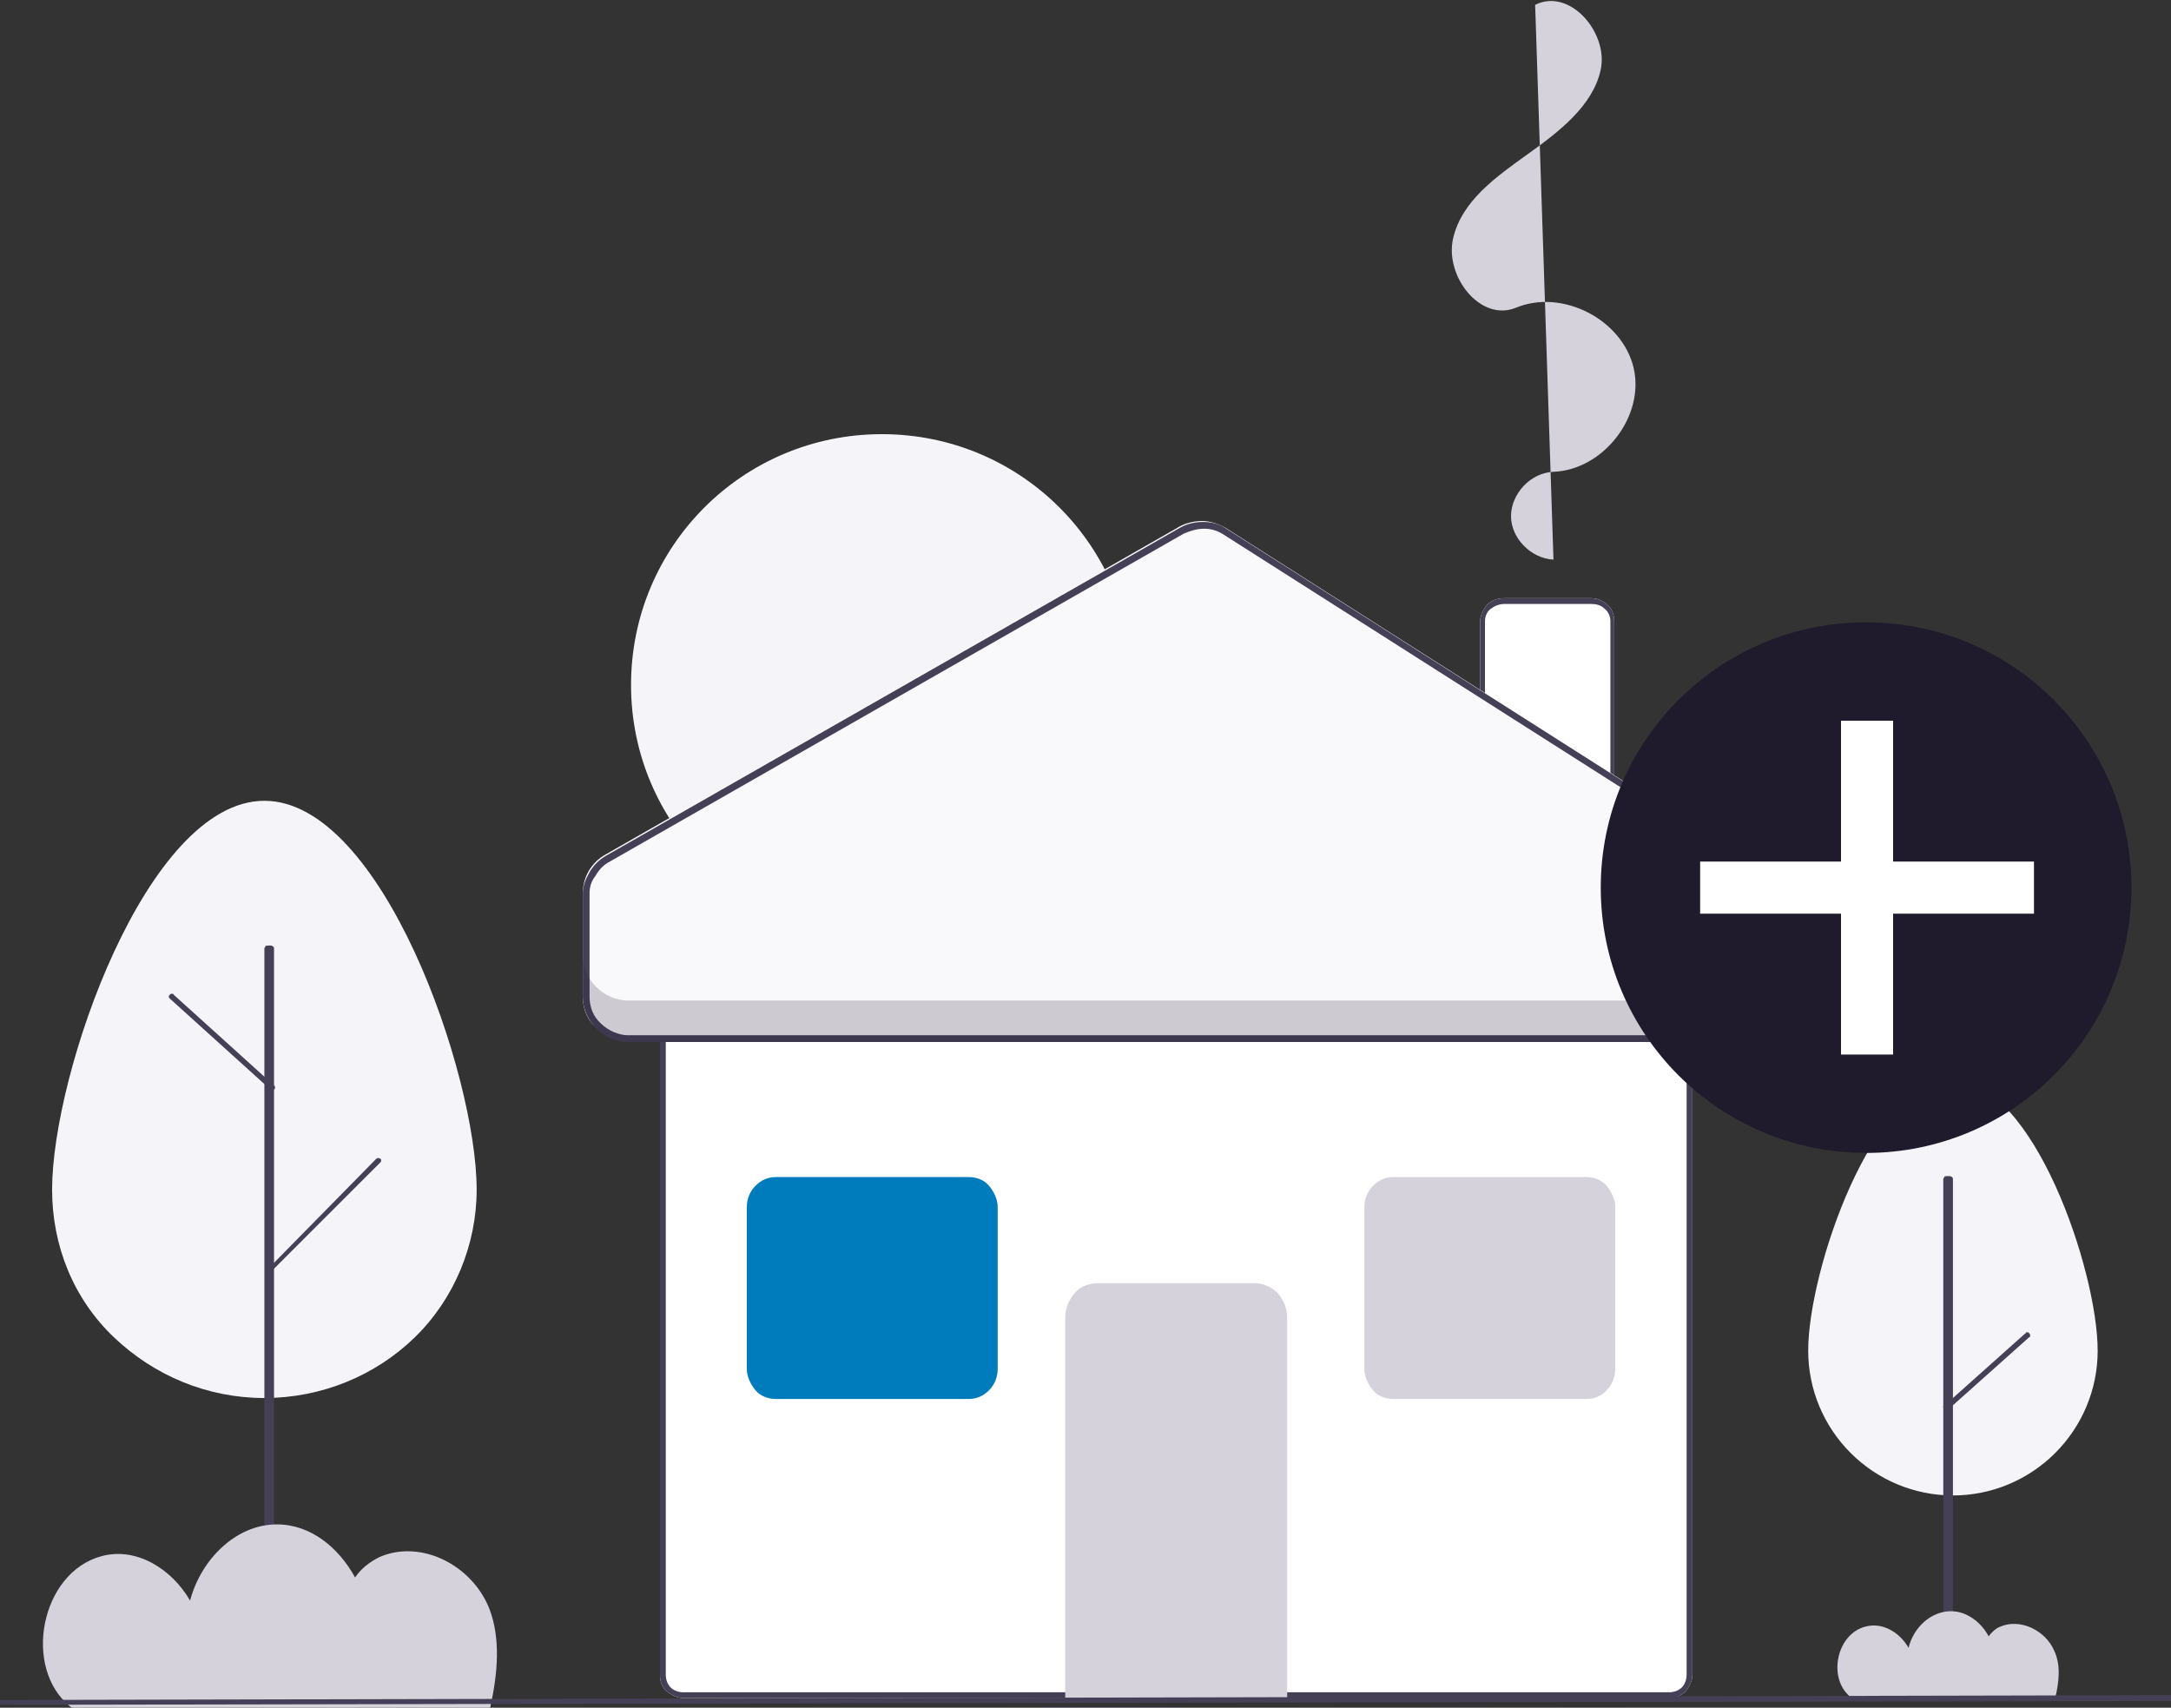
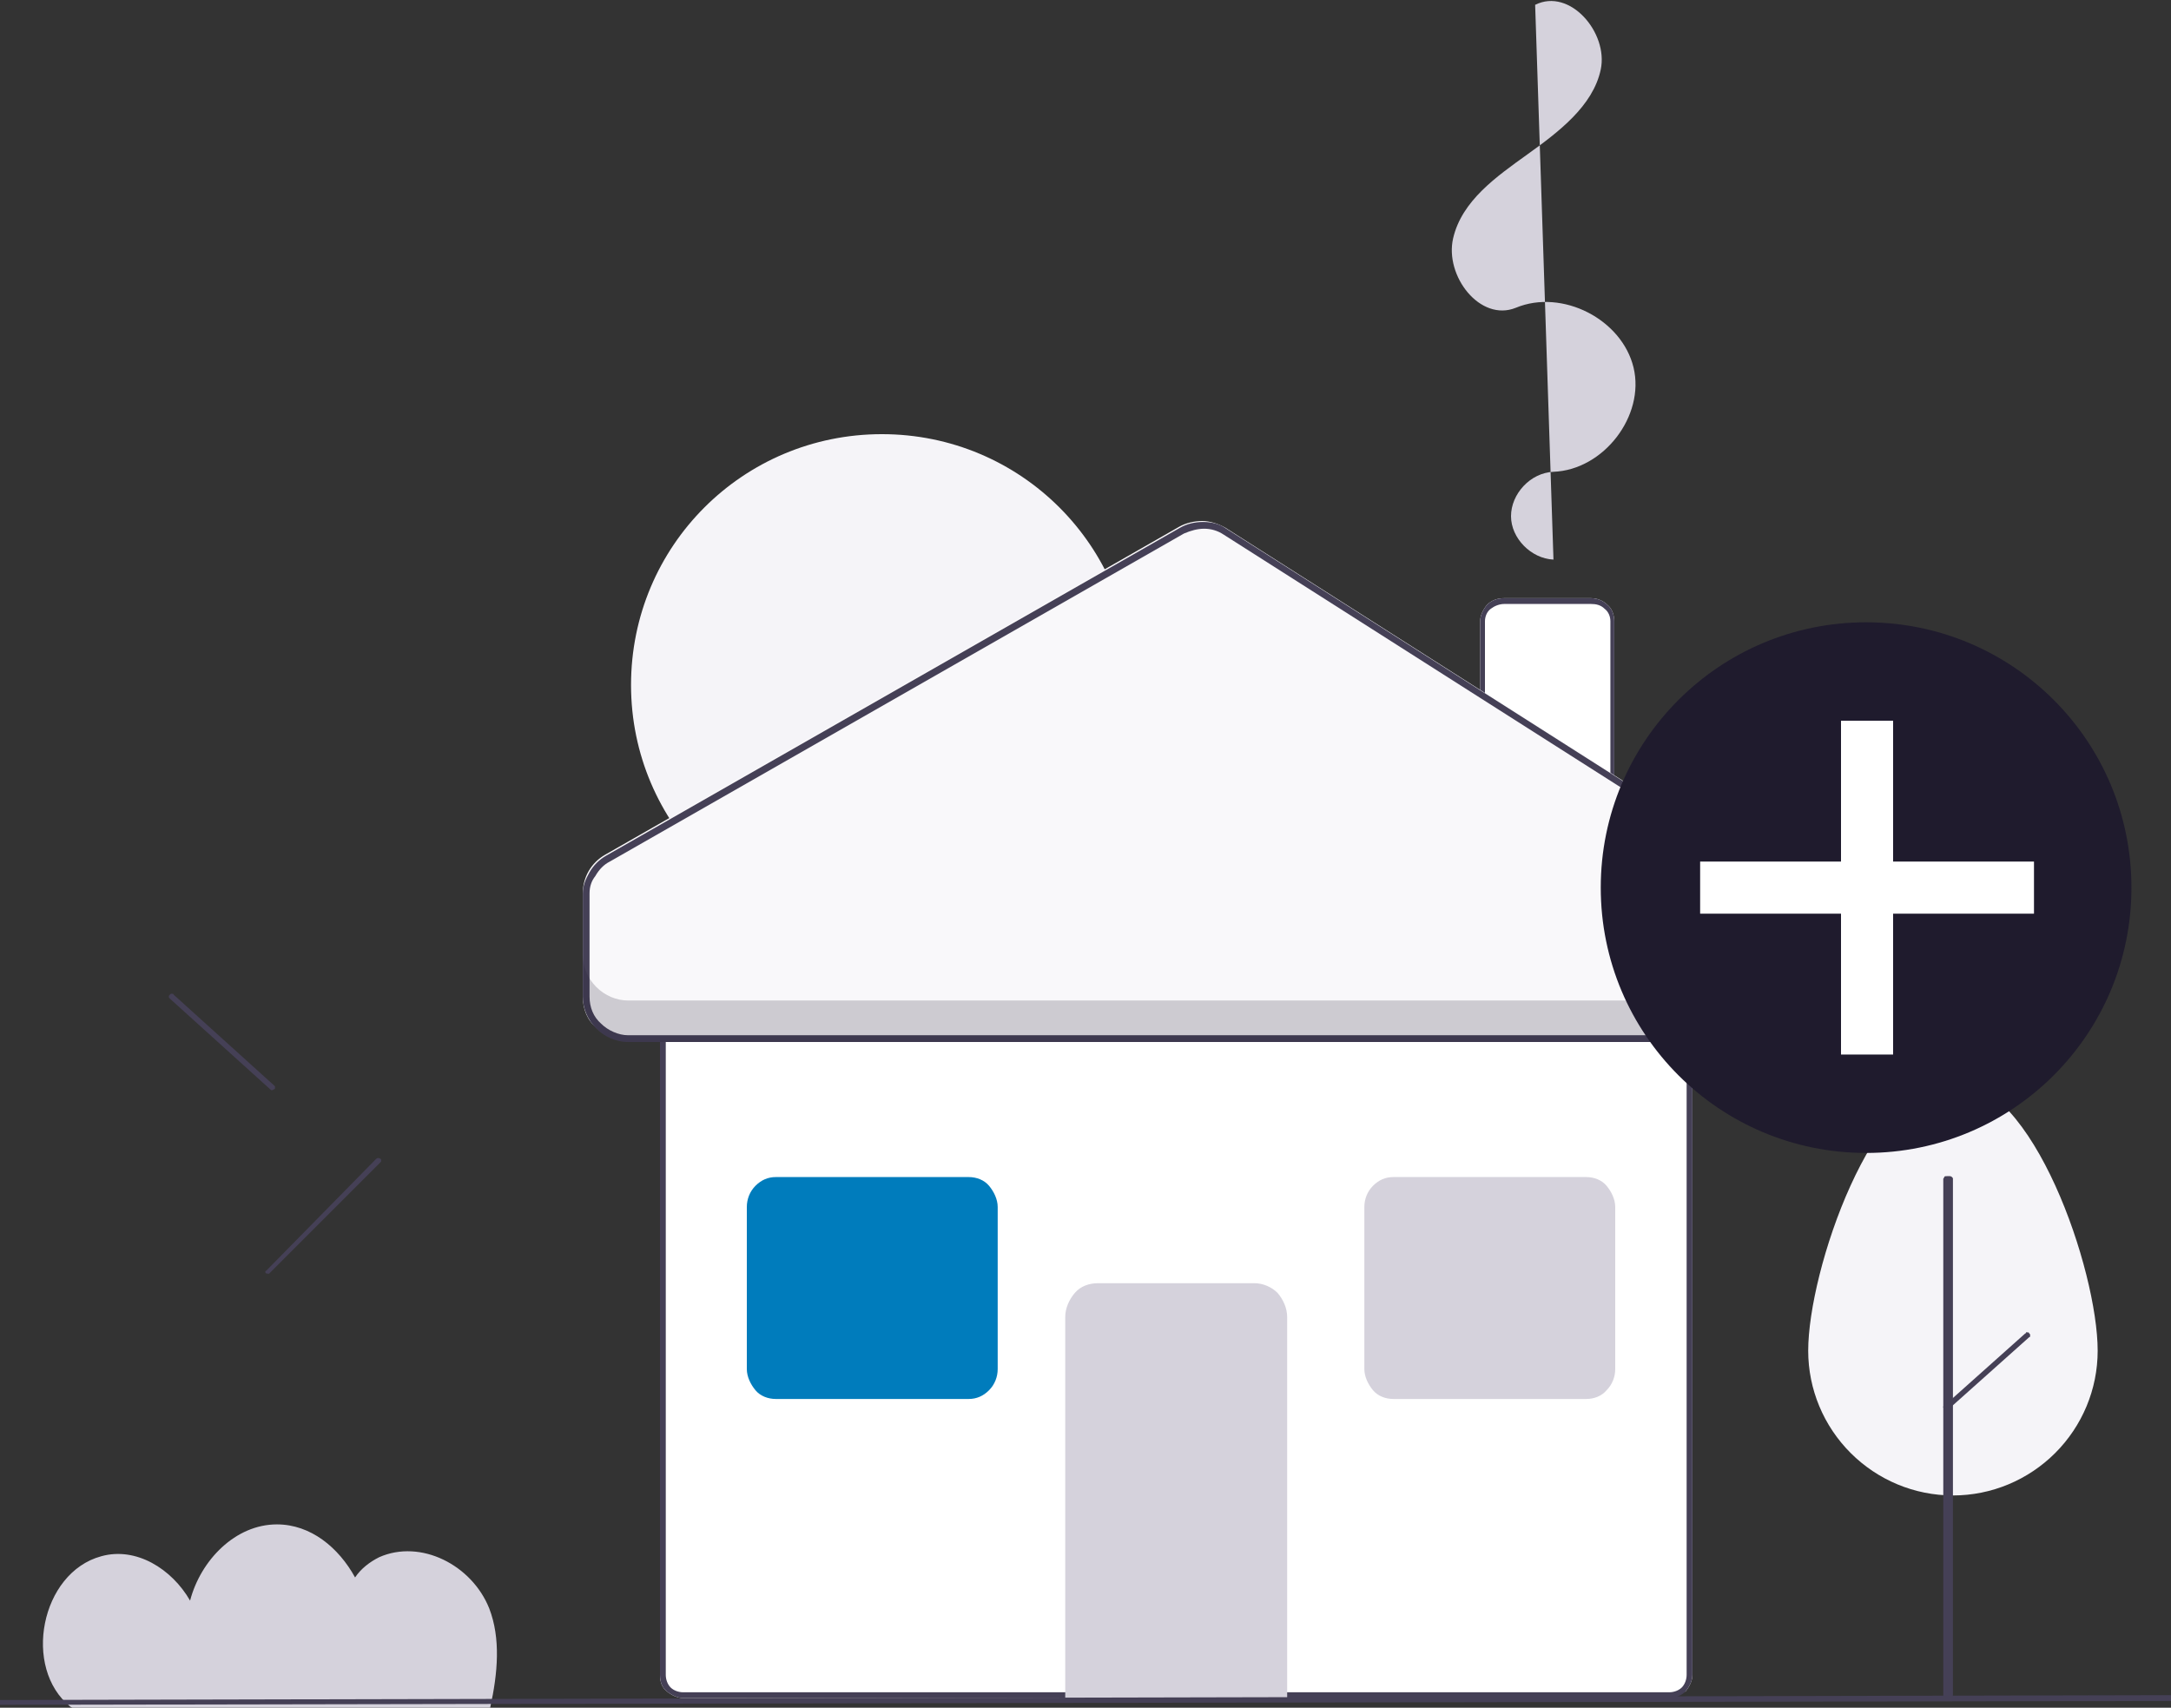
<svg xmlns="http://www.w3.org/2000/svg" version="1.1" id="Layer_1" x="0px" y="0px" viewBox="0 0 225 177" style="enable-background:new 0 0 225 177;" xml:space="preserve">
  <rect x="0" y="0" width="225" height="177" fill="#333333" stroke="none" />
  <style type="text/css">
	.st0{fill:#FFFFFF;}
	.st1{fill:#F5F4F8;}
	.st2{fill:#D5D2DC;}
	.st3{fill:#454056;}
	.st4{fill:#007CBC;}
	.st5{fill:#F9F8FA;}
	.st6{fill-rule:evenodd;clip-rule:evenodd;fill:#454056;}
	.st7{opacity:0.2;fill:#1F1B2D;enable-background:new    ;}
	.st8{fill:#1F1B2D;}
</style>
  <path class="st0" d="M167.4,87h-14V64.4c0-0.6,0.3-1.2,0.7-1.7c0.5-0.5,1.1-0.7,1.8-0.7h9c0.7,0,1.3,0.3,1.7,0.7  c0.5,0.4,0.7,1.1,0.7,1.7V87z" />
  <path class="st1" d="M91.4,97c14.4,0,26-11.6,26-26s-11.6-26-26-26s-26,11.6-26,26S77.1,97,91.4,97z" />
  <path class="st2" d="M161,58c-2.3-0.1-4.4-2.2-4.4-4.5s2-4.5,4.4-4.6c5.2-0.2,9.5-5.8,8.3-10.8s-7.4-8.2-12.2-6.2  c-3.7,1.5-7.4-3.3-6.5-7.2s4.5-6.4,7.7-8.7s6.8-5,7.6-8.8s-3.2-8.5-6.8-6.7" />
-   <path class="st0" d="M173,176H70.8c-0.6,0-1.2-0.3-1.7-0.7s-0.7-1-0.7-1.7v-69.3c0-0.6,0.3-1.2,0.7-1.7s1.1-0.7,1.7-0.7H173  c0.6,0,1.2,0.3,1.7,0.7c0.4,0.4,0.7,1,0.7,1.7v69.3c0,0.6-0.3,1.2-0.7,1.7C174.3,175.7,173.7,176,173,176L173,176z" />
+   <path class="st0" d="M173,176H70.8c-0.6,0-1.2-0.3-1.7-0.7s-0.7-1-0.7-1.7v-69.3c0-0.6,0.3-1.2,0.7-1.7s1.1-0.7,1.7-0.7H173  c0.6,0,1.2,0.3,1.7,0.7c0.4,0.4,0.7,1,0.7,1.7v69.3c0,0.6-0.3,1.2-0.7,1.7L173,176z" />
  <path class="st3" d="M173,176H70.8c-0.6,0-1.2-0.3-1.7-0.7s-0.7-1-0.7-1.7v-69.3c0-0.6,0.3-1.2,0.7-1.7s1.1-0.7,1.7-0.7H173  c0.6,0,1.2,0.3,1.7,0.7c0.4,0.4,0.7,1,0.7,1.7v69.3c0,0.6-0.3,1.2-0.7,1.7C174.3,175.7,173.7,176,173,176L173,176z M70.8,102.5  c-0.5,0-1,0.2-1.3,0.5c-0.3,0.3-0.5,0.8-0.5,1.3v69.3c0,0.5,0.2,1,0.5,1.3c0.3,0.3,0.8,0.5,1.3,0.5H173c0.5,0,1-0.2,1.3-0.5  c0.3-0.3,0.5-0.8,0.5-1.3v-69.3c0-0.5-0.2-1-0.5-1.3c-0.3-0.3-0.8-0.5-1.3-0.5C173,102.5,70.8,102.5,70.8,102.5z" />
  <path class="st2" d="M133.4,176h-23v-39.5c0-0.9,0.4-1.8,1-2.5c0.6-0.7,1.5-1,2.4-1H130c0.9,0,1.8,0.4,2.4,1c0.6,0.7,1,1.6,1,2.5  V176z M164.4,145h-20c-0.8,0-1.6-0.3-2.1-0.9s-0.9-1.4-0.9-2.2v-16.8c0-0.8,0.3-1.6,0.9-2.2c0.6-0.6,1.3-0.9,2.1-0.9h20  c0.8,0,1.6,0.3,2.1,0.9s0.9,1.4,0.9,2.2v16.8c0,0.8-0.3,1.6-0.9,2.2C166,144.7,165.2,145,164.4,145z" />
  <path class="st4" d="M100.4,145h-20c-0.8,0-1.6-0.3-2.1-0.9s-0.9-1.4-0.9-2.2v-16.8c0-0.8,0.3-1.6,0.9-2.2s1.3-0.9,2.1-0.9h20  c0.8,0,1.6,0.3,2.1,0.9s0.9,1.4,0.9,2.2v16.8c0,0.8-0.3,1.6-0.9,2.2S101.2,145,100.4,145z" />
  <path class="st3" d="M167.4,87h-14V64.4c0-0.6,0.3-1.2,0.7-1.7c0.5-0.5,1.1-0.7,1.8-0.7h9c0.7,0,1.3,0.3,1.7,0.7  c0.5,0.4,0.7,1.1,0.7,1.7V87z M154,86.5h12.9V64.4c0-0.5-0.2-1-0.6-1.3c-0.4-0.4-0.9-0.5-1.4-0.5h-9c-0.5,0-1,0.2-1.4,0.5  c-0.4,0.3-0.6,0.8-0.6,1.3V86.5z" />
  <path class="st5" d="M60.4,103.3V92.6c0-0.8,0.2-1.6,0.6-2.3s1-1.3,1.7-1.7l59.5-34c0.7-0.4,1.6-0.6,2.4-0.6s1.7,0.3,2.4,0.7  l53.1,33.8c0.7,0.4,1.2,1,1.6,1.7c0.4,0.7,0.6,1.5,0.6,2.2v10.8c0,1.2-0.5,2.4-1.4,3.3c-0.9,0.9-2.1,1.4-3.3,1.4H65.1  c-1.2,0-2.4-0.5-3.3-1.4C60.9,105.8,60.4,104.6,60.4,103.3L60.4,103.3z" />
  <path class="st6" d="M61.1,92.6v10.7c0,1.1,0.4,2.1,1.2,2.8c0.7,0.7,1.8,1.2,2.8,1.2h112.6c1.1,0,2.1-0.4,2.8-1.2  c0.7-0.7,1.2-1.8,1.2-2.8V92.5c0-0.7-0.2-1.3-0.5-1.9s-0.8-1.1-1.3-1.4l-53.1-33.8c-0.6-0.4-1.3-0.6-2-0.6s-1.4,0.2-2.1,0.5  l-59.5,34c-0.6,0.3-1.1,0.8-1.5,1.5C61.3,91.3,61.1,91.9,61.1,92.6L61.1,92.6z M60.4,92.6v10.7c0,1.2,0.5,2.4,1.4,3.3  c0.9,0.9,2.1,1.4,3.3,1.4h112.6c1.2,0,2.4-0.5,3.3-1.4c0.9-0.9,1.4-2.1,1.4-3.3V92.5c0-0.8-0.2-1.6-0.6-2.2  c-0.4-0.7-0.9-1.3-1.6-1.7l-53.1-33.8c-0.7-0.5-1.5-0.7-2.4-0.7s-1.7,0.2-2.4,0.6l-59.5,34c-0.7,0.4-1.3,1-1.7,1.7  S60.4,91.8,60.4,92.6L60.4,92.6z" />
  <path class="st7" d="M177.7,103.7H65.1c-1.2,0-2.4-0.5-3.3-1.4c-0.9-0.9-1.4-2.1-1.4-3.3v4.3c0,1.2,0.5,2.4,1.4,3.3  c0.9,0.9,2.1,1.4,3.3,1.4h112.6c1.2,0,2.4-0.5,3.3-1.4c0.9-0.9,1.4-2.1,1.4-3.3V99c0,1.2-0.5,2.4-1.4,3.3  C180.2,103.2,179,103.7,177.7,103.7L177.7,103.7z" />
  <path class="st3" d="M202.1,133c-0.1,0-0.1,0-0.2-0.1l-6.5-6.4c0,0,0-0.1-0.1-0.1s0-0.1,0-0.1s0-0.1,0-0.1s0-0.1,0.1-0.1  s0.1-0.1,0.1-0.1s0.1,0,0.1,0s0.1,0,0.1,0s0.1,0,0.1,0.1l6.5,6.4c0,0,0.1,0.1,0.1,0.1c0,0.1,0,0.1,0,0.2c0,0.1-0.1,0.1-0.1,0.1  C202.2,133,202.2,133,202.1,133L202.1,133z" />
  <path class="st1" d="M187.4,140c0-8.3,6.7-28,15-28s15,19.7,15,28c0,4-1.6,7.8-4.4,10.6c-2.8,2.8-6.6,4.4-10.6,4.4  s-7.8-1.6-10.6-4.4C189,147.8,187.4,144,187.4,140L187.4,140z" />
  <g>
    <path class="st3" d="M201.9,176c-0.1,0-0.3,0-0.4-0.1s-0.1-0.1-0.1-0.2v-53.5c0-0.1,0.1-0.1,0.1-0.2s0.2-0.1,0.4-0.1s0.3,0,0.4,0.1   s0.1,0.1,0.1,0.2v53.5c0,0.1-0.1,0.1-0.1,0.2S202,176,201.9,176z" />
    <path class="st3" d="M201.7,146c-0.1,0-0.1,0-0.2,0c0,0-0.1-0.1-0.1-0.1c0,0,0-0.1,0-0.1s0-0.1,0.1-0.1l8.4-7.5c0,0,0.1,0,0.1-0.1   s0.1,0,0.1,0s0.1,0,0.1,0s0.1,0,0.1,0.1c0,0,0,0,0.1,0.1c0,0,0,0.1,0,0.1s0,0.1,0,0.1s0,0.1-0.1,0.1l-8.4,7.5c0,0-0.1,0-0.1,0.1   C201.8,146,201.7,146,201.7,146z" />
  </g>
-   <path class="st2" d="M191.8,175.9L191.8,175.9L213,176c0.4-1.7,0.6-3.4-0.1-4.9c-0.9-2.1-3.5-3.4-5.6-2.5c-0.5,0.2-0.9,0.6-1.2,1  c-0.8-1.5-2.3-2.6-3.9-2.6c-2.1,0-3.9,1.7-4.4,3.8c-0.9-1.6-2.7-2.7-4.5-2.2C190.3,169.4,189.4,174,191.8,175.9z" />
-   <path class="st1" d="M5.4,123.3c0-12,9.8-40.3,22-40.3s22,28.4,22,40.3c0,5.7-2.3,11.3-6.4,15.3s-9.7,6.3-15.6,6.3  s-11.4-2.3-15.6-6.3S5.4,129.1,5.4,123.3z" />
  <g>
-     <path class="st3" d="M27.9,176c-0.1,0-0.3,0-0.4-0.1s-0.1-0.1-0.1-0.2V98.3c0-0.1,0.1-0.1,0.1-0.2s0.2-0.1,0.4-0.1s0.3,0,0.4,0.1   s0.1,0.1,0.1,0.2v77.5c0,0.1-0.1,0.1-0.1,0.2S28.1,176,27.9,176z" />
    <path class="st3" d="M27.7,132c-0.1,0-0.1,0-0.1,0s-0.1-0.1-0.1-0.1s0-0.1,0-0.1s0-0.1,0.1-0.1L39,120.1c0.1-0.1,0.3-0.1,0.4,0   c0.1,0,0.1,0.1,0.1,0.2c0,0.1,0,0.1-0.1,0.2l-11.5,11.5c0,0-0.1,0-0.1,0.1C27.8,132,27.8,132,27.7,132L27.7,132z M28.2,113   c-0.1,0-0.1,0-0.2-0.1l-10.4-9.4c-0.1-0.1-0.1-0.1-0.1-0.2s0-0.1,0.1-0.2s0.1-0.1,0.2-0.1c0.1,0,0.2,0,0.2,0.1l10.4,9.4   c0,0,0.1,0.1,0.1,0.1c0,0.1,0,0.1,0,0.2s-0.1,0.1-0.1,0.1S28.2,113,28.2,113C28.2,113,28.2,113,28.2,113z" />
  </g>
  <path class="st2" d="M7.3,176.9l0.2,0.1h43.3c0.8-3.6,1.1-7.2-0.1-10.3c-1.8-4.5-7.1-7.2-11.4-5.3c-1,0.5-1.9,1.2-2.5,2.1  c-1.7-3.1-4.6-5.5-8.1-5.5c-4.3,0-7.9,3.7-9,7.9c-1.9-3.3-5.6-5.6-9.2-4.6C4.2,163,2.3,172.9,7.3,176.9L7.3,176.9z" />
  <path class="st3" d="M225,175.7L0,176.2l0,0.5l225-0.4L225,175.7z" />
  <path class="st8" d="M193.4,119.5c15.2,0,27.5-12.3,27.5-27.5s-12.3-27.5-27.5-27.5S165.9,76.8,165.9,92S178.2,119.5,193.4,119.5z" />
  <path class="st0" d="M210.8,89.3h-14.6V74.7h-5.4v14.6h-14.6v5.4h14.6v14.6h5.4V94.7h14.6V89.3z" />
</svg>